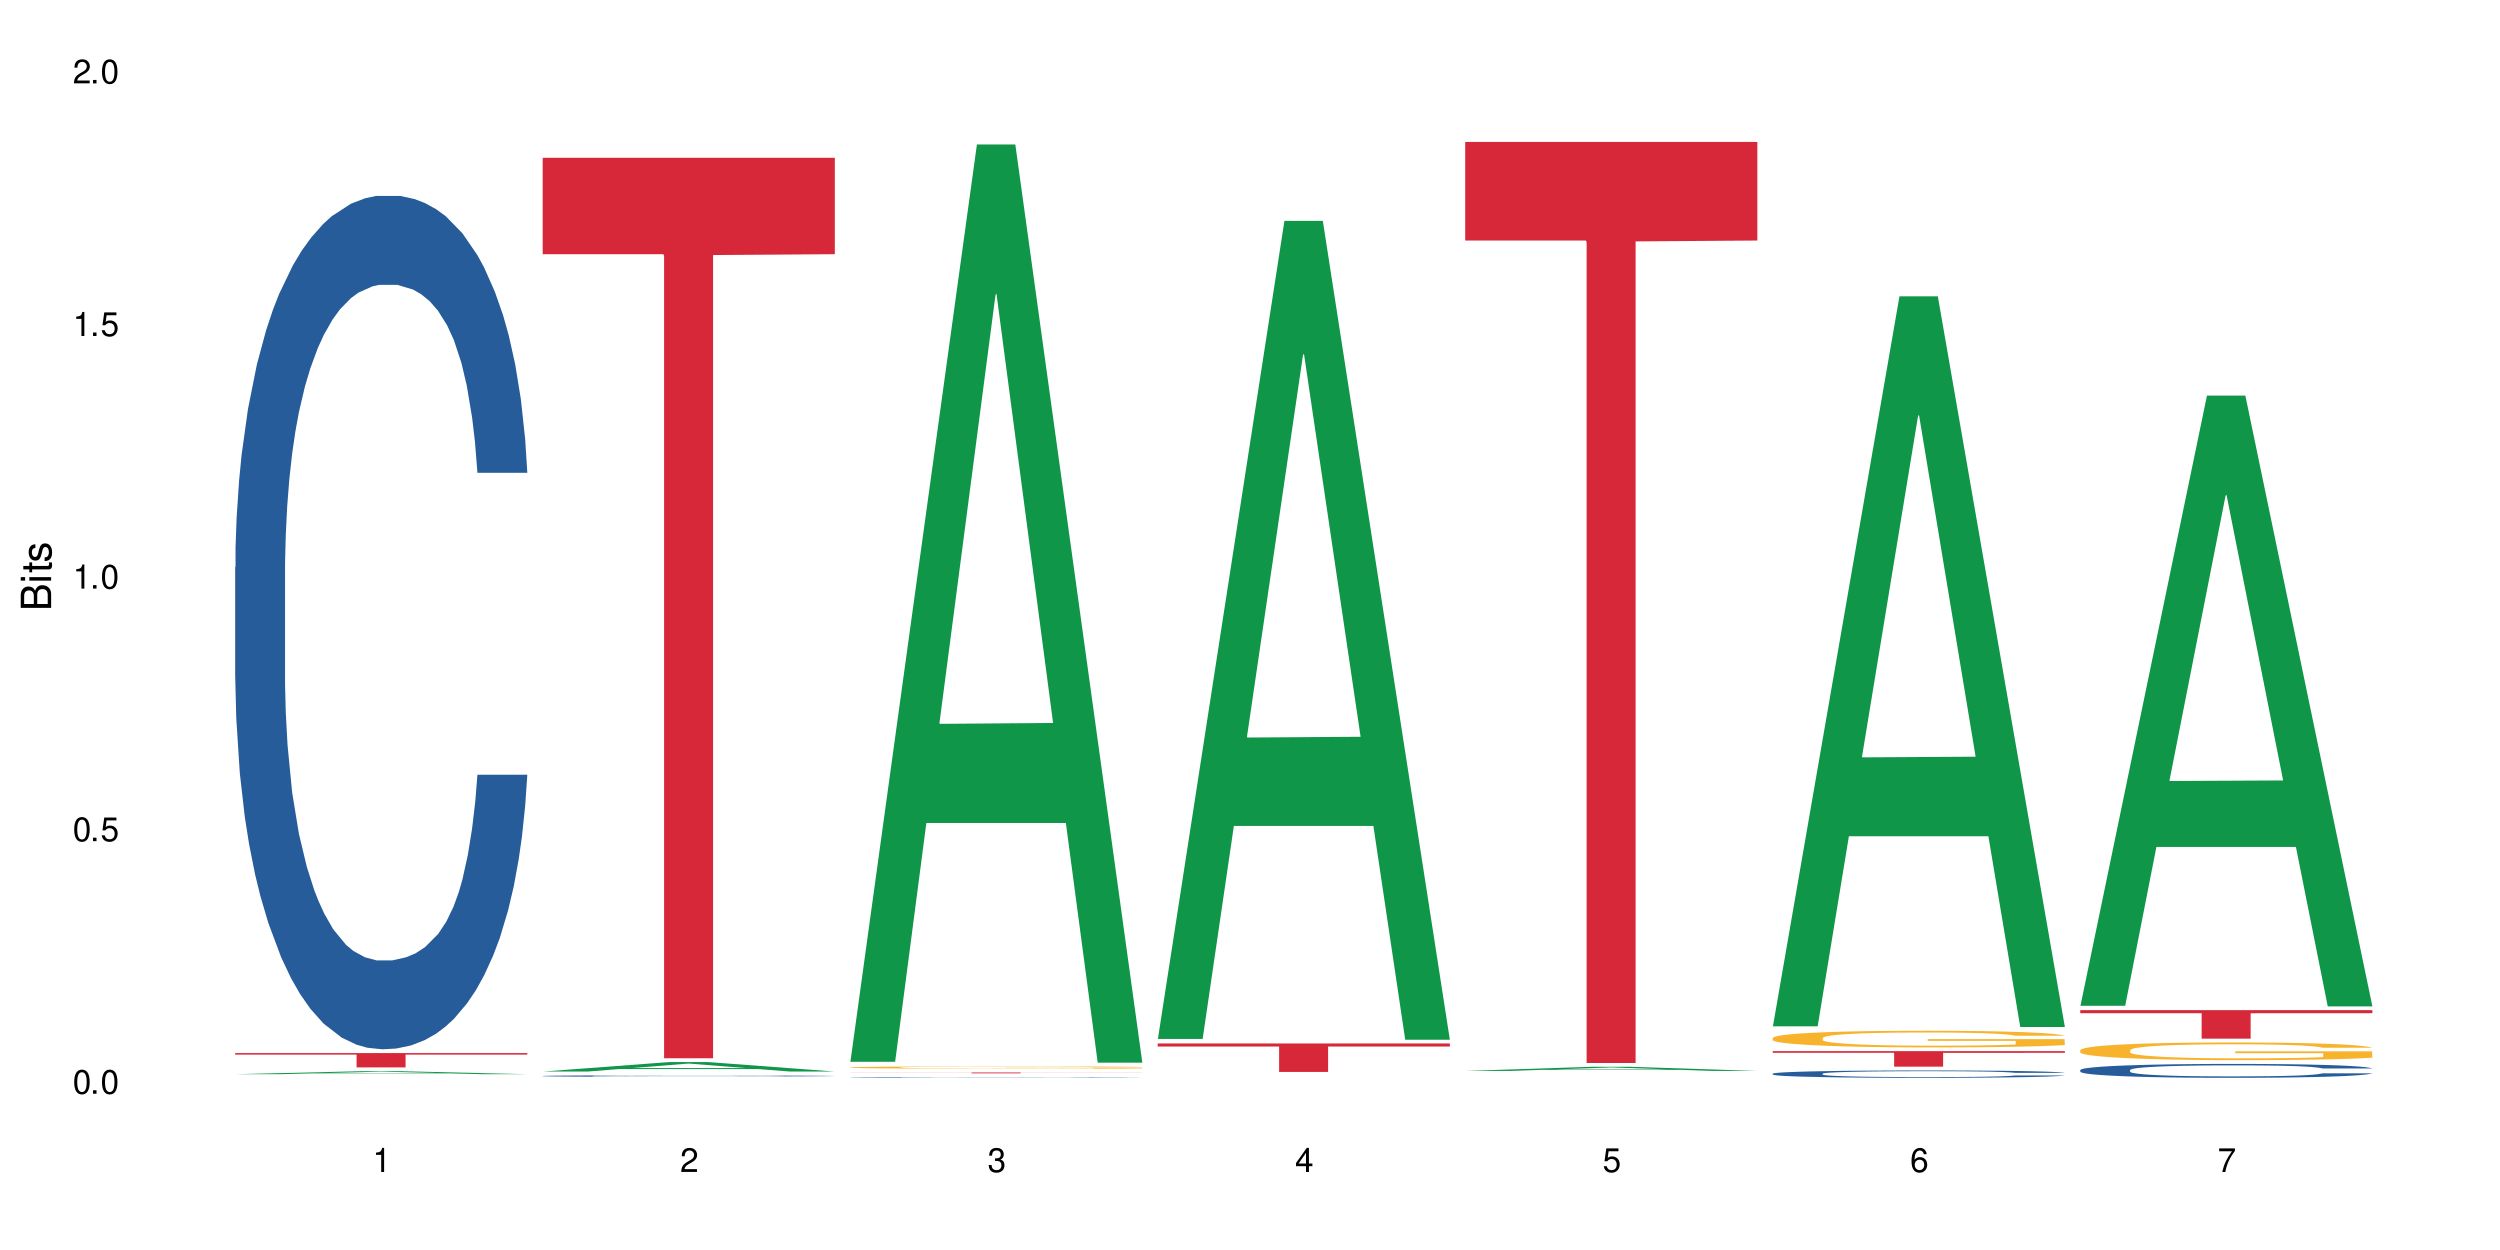
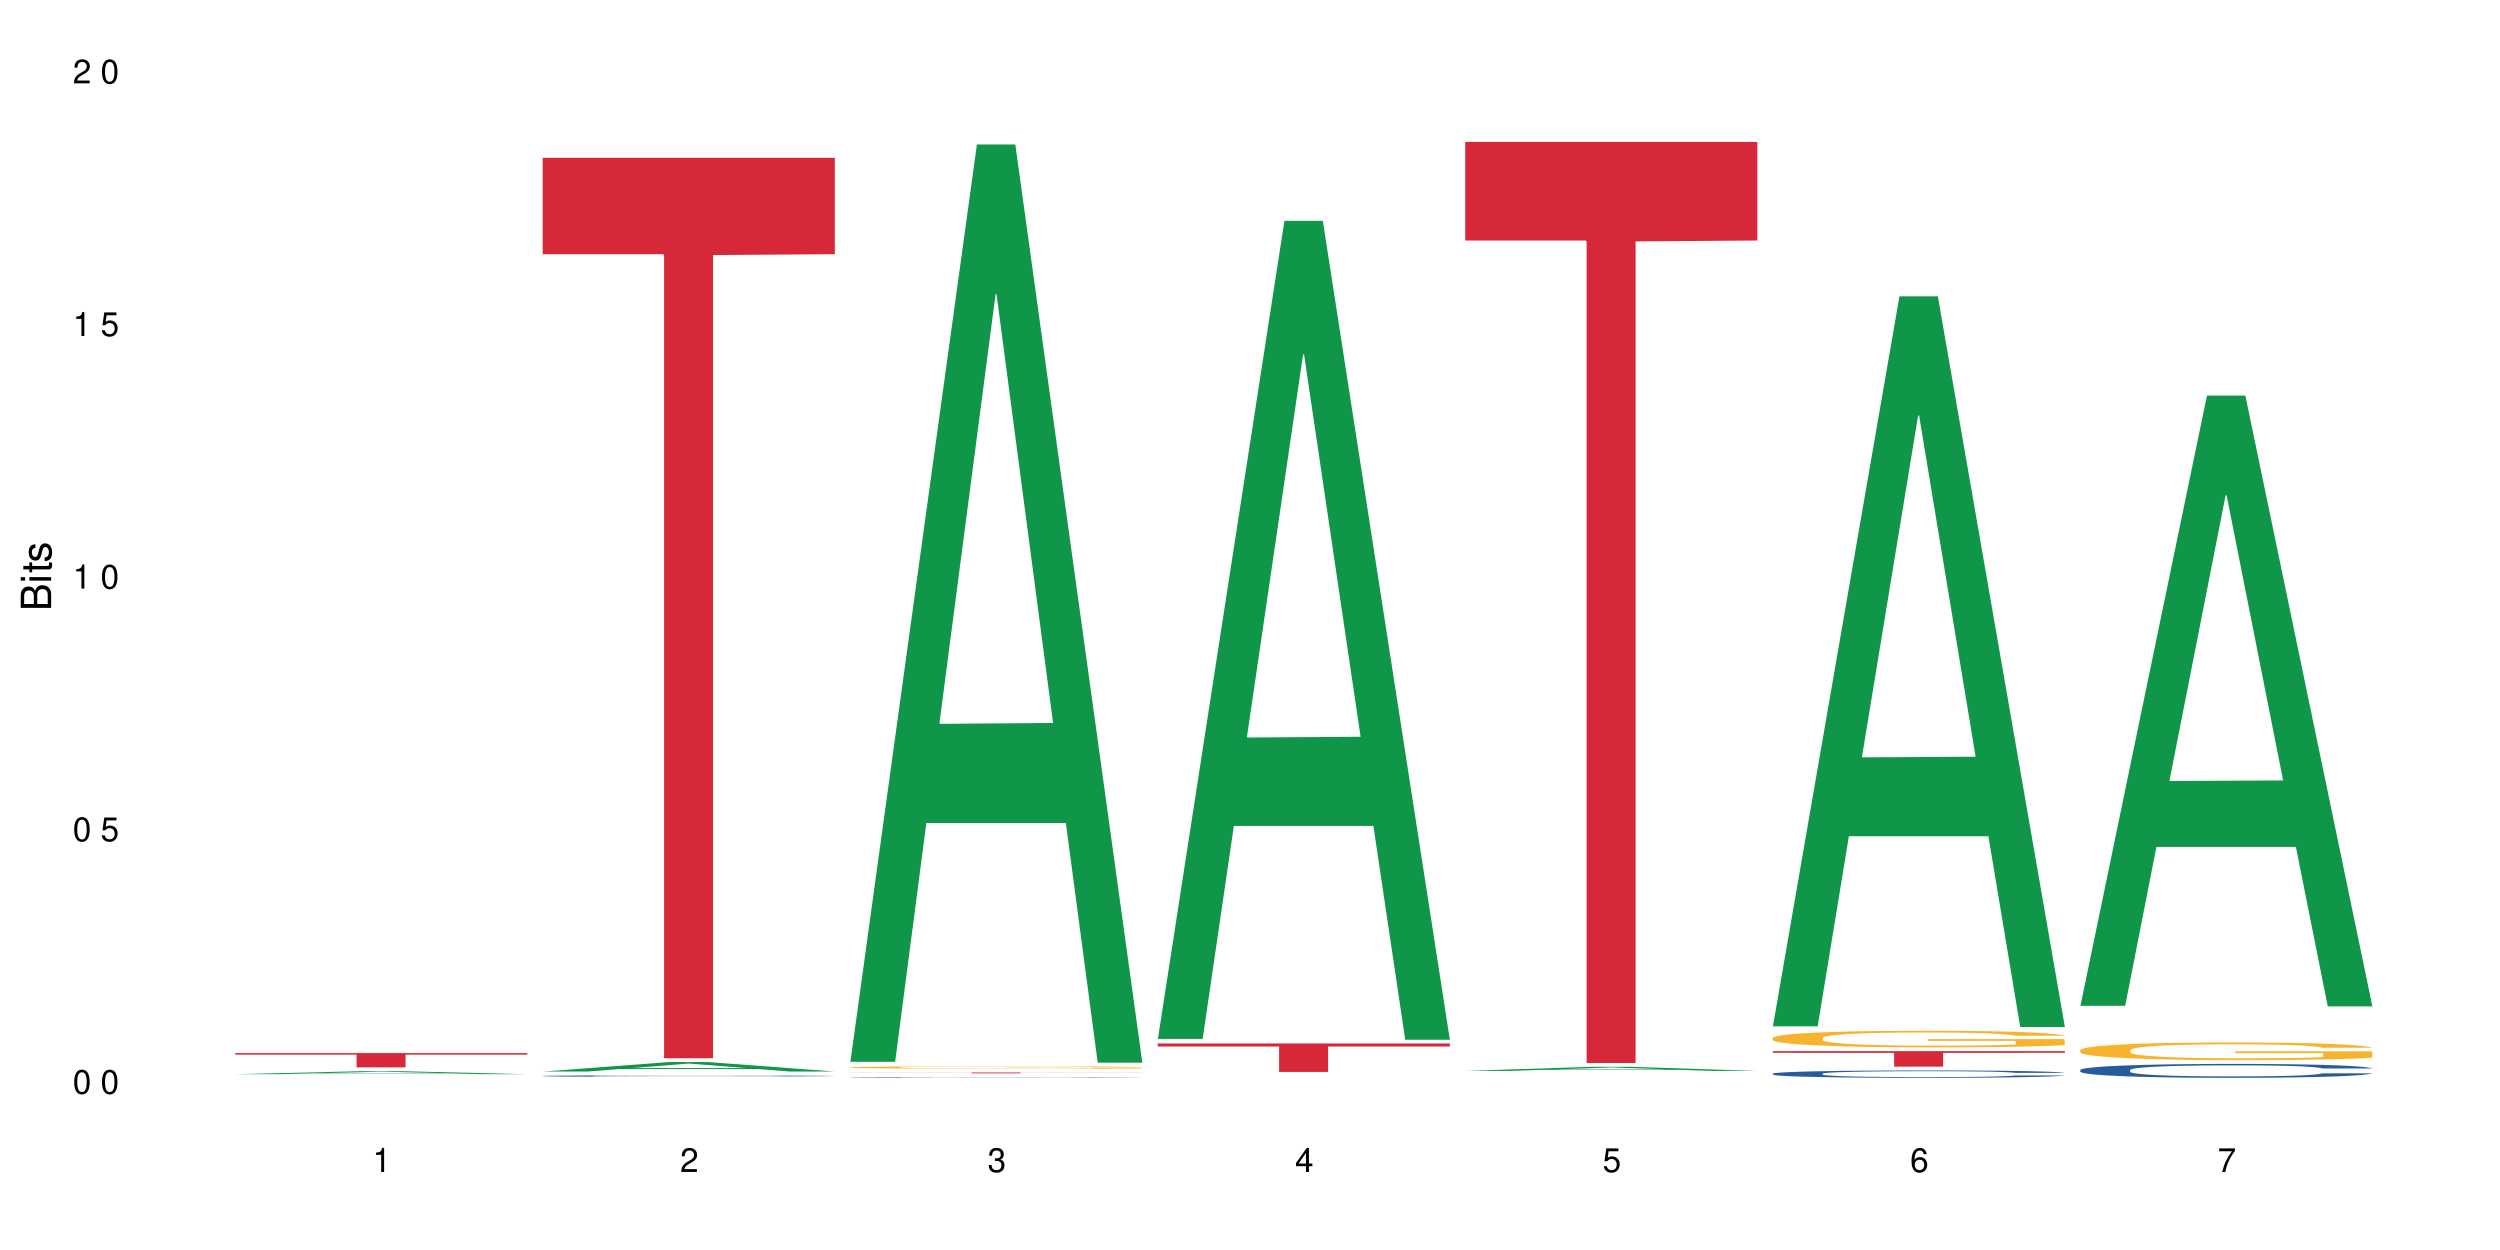
<svg xmlns="http://www.w3.org/2000/svg" xmlns:xlink="http://www.w3.org/1999/xlink" width="720" height="360" viewBox="0 0 720 360">
  <defs>
    <g>
      <g id="glyph-0-0">
</g>
      <g id="glyph-0-1">
        <path d="M 2.641 -6.938 C 2 -6.938 1.422 -6.656 1.078 -6.172 C 0.641 -5.562 0.406 -4.641 0.406 -3.359 C 0.406 -1.016 1.188 0.219 2.641 0.219 C 4.078 0.219 4.859 -1.016 4.859 -3.297 C 4.859 -4.641 4.656 -5.547 4.203 -6.172 C 3.844 -6.656 3.281 -6.938 2.641 -6.938 Z M 2.641 -6.188 C 3.547 -6.188 4 -5.25 4 -3.375 C 4 -1.406 3.562 -0.484 2.625 -0.484 C 1.734 -0.484 1.281 -1.438 1.281 -3.344 C 1.281 -5.25 1.734 -6.188 2.641 -6.188 Z M 2.641 -6.188 " />
      </g>
      <g id="glyph-0-2">
-         <path d="M 1.828 -1 L 0.828 -1 L 0.828 0 L 1.828 0 Z M 1.828 -1 " />
-       </g>
+         </g>
      <g id="glyph-0-3">
        <path d="M 4.562 -6.797 L 1.062 -6.797 L 0.547 -3.094 L 1.328 -3.094 C 1.719 -3.562 2.047 -3.734 2.578 -3.734 C 3.484 -3.734 4.062 -3.109 4.062 -2.094 C 4.062 -1.125 3.484 -0.531 2.578 -0.531 C 1.828 -0.531 1.375 -0.906 1.188 -1.672 L 0.328 -1.672 C 0.453 -1.109 0.547 -0.844 0.75 -0.594 C 1.125 -0.078 1.828 0.219 2.594 0.219 C 3.969 0.219 4.922 -0.781 4.922 -2.219 C 4.922 -3.562 4.031 -4.484 2.719 -4.484 C 2.25 -4.484 1.859 -4.359 1.469 -4.062 L 1.734 -5.969 L 4.562 -5.969 Z M 4.562 -6.797 " />
      </g>
      <g id="glyph-0-4">
        <path d="M 2.484 -4.938 L 2.484 0 L 3.328 0 L 3.328 -6.938 L 2.766 -6.938 C 2.469 -5.875 2.281 -5.734 0.984 -5.562 L 0.984 -4.938 Z M 2.484 -4.938 " />
      </g>
      <g id="glyph-0-5">
        <path d="M 4.859 -0.828 L 1.281 -0.828 C 1.359 -1.406 1.672 -1.781 2.5 -2.281 L 3.469 -2.828 C 4.406 -3.344 4.906 -4.062 4.906 -4.906 C 4.906 -5.484 4.672 -6.031 4.266 -6.406 C 3.859 -6.766 3.375 -6.938 2.719 -6.938 C 1.859 -6.938 1.219 -6.625 0.844 -6.031 C 0.609 -5.672 0.5 -5.234 0.484 -4.531 L 1.328 -4.531 C 1.359 -5.016 1.406 -5.281 1.531 -5.516 C 1.75 -5.938 2.188 -6.203 2.703 -6.203 C 3.469 -6.203 4.031 -5.641 4.031 -4.891 C 4.031 -4.344 3.719 -3.859 3.125 -3.516 L 2.234 -3 C 0.812 -2.172 0.406 -1.531 0.328 -0.016 L 4.859 -0.016 Z M 4.859 -0.828 " />
      </g>
      <g id="glyph-0-6">
        <path d="M 2.125 -3.188 L 2.578 -3.188 C 3.5 -3.188 3.984 -2.766 3.984 -1.922 C 3.984 -1.062 3.469 -0.531 2.594 -0.531 C 1.656 -0.531 1.203 -1 1.156 -2.016 L 0.312 -2.016 C 0.344 -1.453 0.438 -1.094 0.609 -0.781 C 0.953 -0.109 1.625 0.219 2.547 0.219 C 3.953 0.219 4.859 -0.625 4.859 -1.938 C 4.859 -2.828 4.516 -3.297 3.703 -3.594 C 4.344 -3.844 4.656 -4.328 4.656 -5.031 C 4.656 -6.219 3.875 -6.938 2.578 -6.938 C 1.203 -6.938 0.484 -6.172 0.453 -4.703 L 1.297 -4.703 C 1.312 -5.125 1.344 -5.359 1.453 -5.578 C 1.641 -5.969 2.062 -6.203 2.594 -6.203 C 3.344 -6.203 3.797 -5.75 3.797 -5 C 3.797 -4.516 3.609 -4.219 3.25 -4.047 C 3.016 -3.953 2.703 -3.922 2.125 -3.906 Z M 2.125 -3.188 " />
      </g>
      <g id="glyph-0-7">
        <path d="M 3.141 -1.672 L 3.141 0 L 3.984 0 L 3.984 -1.672 L 4.984 -1.672 L 4.984 -2.438 L 3.984 -2.438 L 3.984 -6.938 L 3.359 -6.938 L 0.266 -2.578 L 0.266 -1.672 Z M 3.141 -2.438 L 1 -2.438 L 3.141 -5.5 Z M 3.141 -2.438 " />
      </g>
      <g id="glyph-0-8">
        <path d="M 4.781 -5.125 C 4.609 -6.266 3.891 -6.938 2.844 -6.938 C 2.094 -6.938 1.422 -6.578 1.031 -5.953 C 0.594 -5.266 0.406 -4.422 0.406 -3.172 C 0.406 -2 0.578 -1.25 0.984 -0.641 C 1.359 -0.078 1.953 0.219 2.703 0.219 C 3.984 0.219 4.922 -0.75 4.922 -2.094 C 4.922 -3.375 4.062 -4.281 2.844 -4.281 C 2.172 -4.281 1.641 -4.031 1.281 -3.516 C 1.281 -5.234 1.828 -6.188 2.797 -6.188 C 3.391 -6.188 3.797 -5.797 3.938 -5.125 Z M 2.734 -3.531 C 3.547 -3.531 4.062 -2.953 4.062 -2.031 C 4.062 -1.156 3.484 -0.531 2.703 -0.531 C 1.922 -0.531 1.328 -1.188 1.328 -2.078 C 1.328 -2.938 1.906 -3.531 2.734 -3.531 Z M 2.734 -3.531 " />
      </g>
      <g id="glyph-0-9">
        <path d="M 4.984 -6.797 L 0.438 -6.797 L 0.438 -5.969 L 4.109 -5.969 C 2.5 -3.656 1.828 -2.234 1.328 0 L 2.219 0 C 2.594 -2.172 3.453 -4.047 4.984 -6.094 Z M 4.984 -6.797 " />
      </g>
      <g id="glyph-1-0">
</g>
      <g id="glyph-1-1">
        <path d="M 0 -0.953 L 0 -4.891 C 0 -5.719 -0.234 -6.344 -0.734 -6.797 C -1.188 -7.234 -1.812 -7.469 -2.5 -7.469 C -3.547 -7.469 -4.188 -7 -4.625 -5.875 C -4.984 -6.688 -5.625 -7.094 -6.531 -7.094 C -7.172 -7.094 -7.734 -6.859 -8.141 -6.391 C -8.562 -5.922 -8.75 -5.344 -8.75 -4.5 L -8.75 -0.953 Z M -4.984 -2.062 L -7.766 -2.062 L -7.766 -4.219 C -7.766 -4.844 -7.688 -5.203 -7.453 -5.5 C -7.219 -5.812 -6.859 -5.969 -6.375 -5.969 C -5.891 -5.969 -5.531 -5.812 -5.297 -5.5 C -5.062 -5.203 -4.984 -4.844 -4.984 -4.219 Z M -0.984 -2.062 L -4 -2.062 L -4 -4.781 C -4 -5.766 -3.438 -6.359 -2.484 -6.359 C -1.547 -6.359 -0.984 -5.766 -0.984 -4.781 Z M -0.984 -2.062 " />
      </g>
      <g id="glyph-1-2">
        <path d="M -6.281 -1.797 L -6.281 -0.797 L 0 -0.797 L 0 -1.797 Z M -8.75 -1.797 L -8.75 -0.797 L -7.484 -0.797 L -7.484 -1.797 Z M -8.75 -1.797 " />
      </g>
      <g id="glyph-1-3">
        <path d="M -6.281 -3.047 L -6.281 -2.016 L -8.016 -2.016 L -8.016 -1.016 L -6.281 -1.016 L -6.281 -0.172 L -5.469 -0.172 L -5.469 -1.016 L -0.719 -1.016 C -0.078 -1.016 0.281 -1.453 0.281 -2.234 C 0.281 -2.5 0.25 -2.719 0.188 -3.047 L -0.641 -3.047 C -0.609 -2.906 -0.594 -2.766 -0.594 -2.562 C -0.594 -2.141 -0.719 -2.016 -1.156 -2.016 L -5.469 -2.016 L -5.469 -3.047 Z M -6.281 -3.047 " />
      </g>
      <g id="glyph-1-4">
        <path d="M -4.531 -5.25 C -5.766 -5.25 -6.469 -4.422 -6.469 -2.969 C -6.469 -1.516 -5.719 -0.562 -4.547 -0.562 C -3.562 -0.562 -3.094 -1.062 -2.734 -2.562 L -2.516 -3.484 C -2.344 -4.188 -2.094 -4.469 -1.641 -4.469 C -1.047 -4.469 -0.641 -3.875 -0.641 -3 C -0.641 -2.453 -0.797 -2 -1.062 -1.75 C -1.25 -1.594 -1.422 -1.531 -1.875 -1.469 L -1.875 -0.406 C -0.422 -0.453 0.281 -1.266 0.281 -2.922 C 0.281 -4.5 -0.5 -5.516 -1.719 -5.516 C -2.656 -5.516 -3.172 -4.984 -3.469 -3.734 L -3.703 -2.766 C -3.891 -1.953 -4.156 -1.609 -4.594 -1.609 C -5.188 -1.609 -5.547 -2.125 -5.547 -2.938 C -5.547 -3.75 -5.203 -4.172 -4.531 -4.203 Z M -4.531 -5.25 " />
      </g>
    </g>
  </defs>
  <rect x="-72" y="-36" width="864" height="432" fill="rgb(100%, 100%, 100%)" fill-opacity="1" />
  <path fill-rule="nonzero" fill="rgb(6.275%, 58.824%, 28.235%)" fill-opacity="1" d="M 67.73 309.371 L 67.82 309.367 L 104.227 308.5 L 115.281 308.5 L 151.867 309.371 L 139.012 309.371 L 129.844 309.145 L 89.664 309.145 L 80.676 309.371 L 67.73 309.371 L 93.527 309.051 L 126.156 309.047 L 109.887 308.641 L 109.707 308.641 L 109.527 308.645 L 93.438 309.047 L 93.527 309.051 Z M 67.73 309.371 " />
-   <path fill-rule="nonzero" fill="rgb(14.51%, 36.078%, 60%)" fill-opacity="1" d="M 67.73 163.359 L 67.832 163.137 L 67.832 157.746 L 68.141 149.207 L 68.859 138.422 L 69.578 131.012 L 71.426 117.754 L 73.988 104.949 L 76.656 95.062 L 78.605 89.223 L 80.352 84.73 L 84.352 76.418 L 86.918 72.148 L 89.688 68.328 L 93.074 64.512 L 95.535 62.266 L 101.078 58.668 L 105.18 57.098 L 108.363 56.422 L 115.238 56.422 L 119.34 57.32 L 122.316 58.445 L 125.598 60.242 L 128.371 62.266 L 133.191 67.207 L 137.5 73.496 L 139.449 77.09 L 142.527 84.055 L 144.891 90.797 L 146.531 96.637 L 148.379 104.949 L 150.02 115.059 L 151.25 126.516 L 151.867 136.176 L 137.5 136.176 L 136.785 127.191 L 135.961 120.227 L 134.422 111.016 L 132.883 104.5 L 130.73 97.984 L 128.781 93.715 L 126.113 89.449 L 123.754 86.754 L 121.289 84.73 L 118.93 83.383 L 114.414 82.035 L 109.184 82.035 L 107.234 82.484 L 103.23 84.281 L 101.078 85.852 L 98 89 L 95.844 91.918 L 93.281 96.414 L 91.535 100.23 L 89.379 106.074 L 87.84 111.238 L 86.098 118.652 L 85.07 124.27 L 84.148 130.562 L 83.328 137.973 L 82.711 145.836 L 82.301 154.148 L 82.094 162.238 L 82.094 197.059 L 82.301 205.148 L 82.812 214.582 L 84.148 228.289 L 86.098 240.195 L 88.355 249.629 L 90.508 256.371 L 91.742 259.516 L 93.383 263.109 L 95.945 267.602 L 99.641 272.098 L 101.797 273.895 L 105.078 275.691 L 108.465 276.59 L 112.98 276.59 L 116.98 275.691 L 119.648 274.566 L 122.418 272.77 L 126.215 268.949 L 128.574 265.355 L 130.629 261.086 L 132.168 256.82 L 133.191 253.227 L 134.73 246.262 L 135.961 238.621 L 136.887 230.758 L 137.5 223.121 L 151.867 223.121 L 151.25 232.105 L 150.328 240.867 L 149.402 247.383 L 147.969 255.246 L 146.324 262.211 L 143.965 270.074 L 142.016 275.242 L 139.449 280.859 L 137.09 285.125 L 134.527 288.945 L 130.73 293.438 L 128.266 295.684 L 125.598 297.707 L 122.418 299.504 L 118.418 301.078 L 114.109 301.977 L 110.105 302.199 L 105.797 301.75 L 102.617 300.852 L 98.41 298.832 L 93.176 294.785 L 89.379 290.52 L 86.406 286.25 L 83.84 281.758 L 80.969 275.691 L 77.273 265.805 L 75.016 258.168 L 73.477 251.875 L 71.734 243.113 L 70.5 235.254 L 69.066 222.672 L 68.039 206.719 L 67.73 194.363 Z M 67.73 163.359 " />
  <path fill-rule="nonzero" fill="rgb(83.922%, 15.686%, 22.353%)" fill-opacity="1" d="M 67.73 303.281 L 151.867 303.281 L 151.867 303.727 L 116.801 303.73 L 116.801 307.418 L 102.695 307.418 L 102.695 303.734 L 102.488 303.727 L 67.73 303.727 Z M 67.73 303.281 " />
  <path fill-rule="nonzero" fill="rgb(6.275%, 58.824%, 28.235%)" fill-opacity="1" d="M 156.293 308.609 L 156.383 308.605 L 192.789 305.867 L 203.844 305.867 L 240.43 308.609 L 227.574 308.609 L 218.406 307.895 L 178.227 307.895 L 169.238 308.609 L 156.293 308.609 L 182.094 307.598 L 214.723 307.598 L 198.453 306.316 L 198.273 306.312 L 198.094 306.32 L 182.004 307.598 L 182.094 307.598 Z M 156.293 308.609 " />
  <path fill-rule="nonzero" fill="rgb(14.51%, 36.078%, 60%)" fill-opacity="1" d="M 156.293 309.883 L 156.398 309.883 L 156.398 309.871 L 156.703 309.855 L 157.422 309.836 L 158.141 309.824 L 159.988 309.801 L 162.555 309.777 L 165.223 309.762 L 167.172 309.75 L 168.914 309.742 L 172.918 309.727 L 175.48 309.719 L 178.25 309.715 L 181.637 309.707 L 184.102 309.703 L 189.641 309.695 L 193.746 309.695 L 196.926 309.691 L 203.801 309.691 L 207.902 309.695 L 210.879 309.695 L 214.164 309.699 L 216.934 309.703 L 221.754 309.711 L 226.066 309.723 L 228.016 309.73 L 231.094 309.742 L 233.453 309.754 L 235.094 309.766 L 236.941 309.777 L 238.582 309.797 L 239.812 309.816 L 240.43 309.832 L 226.066 309.832 L 225.348 309.816 L 224.527 309.805 L 222.988 309.789 L 221.449 309.777 L 219.293 309.766 L 217.344 309.758 L 214.676 309.75 L 212.316 309.746 L 209.855 309.742 L 207.492 309.742 L 202.98 309.738 L 195.797 309.738 L 191.797 309.742 L 189.641 309.746 L 186.562 309.75 L 184.406 309.754 L 181.844 309.762 L 180.098 309.77 L 177.945 309.781 L 176.406 309.789 L 174.66 309.801 L 173.633 309.812 L 172.711 309.824 L 171.891 309.836 L 171.273 309.852 L 170.863 309.863 L 170.66 309.879 L 170.66 309.941 L 170.863 309.953 L 171.379 309.973 L 172.711 309.996 L 174.66 310.016 L 176.918 310.035 L 179.074 310.047 L 180.305 310.051 L 181.945 310.059 L 184.512 310.066 L 188.203 310.074 L 190.359 310.078 L 193.641 310.078 L 197.027 310.082 L 201.543 310.082 L 205.543 310.078 L 208.211 310.078 L 210.98 310.074 L 214.777 310.066 L 217.137 310.062 L 219.191 310.055 L 220.73 310.047 L 221.754 310.039 L 223.293 310.027 L 224.527 310.016 L 225.449 310 L 226.066 309.988 L 240.43 309.988 L 239.812 310.004 L 238.891 310.02 L 237.969 310.031 L 236.531 310.043 L 234.891 310.055 L 232.527 310.07 L 230.578 310.078 L 228.016 310.09 L 225.656 310.098 L 223.09 310.102 L 219.293 310.109 L 216.832 310.113 L 214.164 310.117 L 210.98 310.121 L 206.98 310.125 L 191.18 310.125 L 186.973 310.121 L 181.738 310.113 L 177.945 310.105 L 174.969 310.098 L 172.402 310.09 L 169.531 310.078 L 165.836 310.062 L 163.578 310.047 L 162.039 310.039 L 160.297 310.023 L 159.066 310.008 L 157.629 309.984 L 156.602 309.957 L 156.293 309.938 Z M 156.293 309.883 " />
  <path fill-rule="nonzero" fill="rgb(83.922%, 15.686%, 22.353%)" fill-opacity="1" d="M 156.293 45.449 L 240.43 45.449 L 240.43 73.211 L 205.363 73.453 L 205.363 304.785 L 191.258 304.785 L 191.258 73.695 L 191.051 73.211 L 156.293 73.211 Z M 156.293 45.449 " />
  <path fill-rule="nonzero" fill="rgb(6.275%, 58.824%, 28.235%)" fill-opacity="1" d="M 244.859 305.797 L 244.949 305.547 L 281.352 41.605 L 292.41 41.605 L 328.992 306.047 L 316.141 306.047 L 306.969 237.02 L 266.789 237.02 L 257.801 305.797 L 244.859 305.797 L 270.656 208.465 L 303.285 208.215 L 287.016 84.812 L 286.836 84.562 L 286.656 85.309 L 270.566 208.215 L 270.656 208.465 Z M 244.859 305.797 " />
  <path fill-rule="nonzero" fill="rgb(14.51%, 36.078%, 60%)" fill-opacity="1" d="M 244.859 310.293 L 244.961 310.293 L 244.961 310.289 L 245.27 310.281 L 245.988 310.273 L 246.703 310.266 L 248.551 310.254 L 251.117 310.246 L 253.785 310.234 L 255.734 310.23 L 257.477 310.227 L 261.48 310.219 L 264.043 310.215 L 266.816 310.215 L 270.199 310.211 L 272.664 310.207 L 278.203 310.203 L 299.441 310.203 L 302.727 310.207 L 305.496 310.207 L 310.32 310.211 L 314.629 310.219 L 316.578 310.223 L 319.656 310.227 L 322.016 310.234 L 323.656 310.238 L 325.504 310.246 L 327.145 310.254 L 328.379 310.262 L 328.992 310.27 L 314.629 310.27 L 313.91 310.266 L 313.09 310.258 L 311.551 310.25 L 310.012 310.246 L 307.855 310.238 L 305.906 310.234 L 303.238 310.23 L 300.879 310.23 L 298.418 310.227 L 278.203 310.227 L 275.125 310.23 L 272.973 310.234 L 270.406 310.238 L 268.66 310.242 L 266.508 310.246 L 264.969 310.25 L 263.223 310.258 L 262.199 310.262 L 261.273 310.266 L 260.453 310.273 L 259.84 310.281 L 259.426 310.285 L 259.223 310.293 L 259.223 310.324 L 259.426 310.332 L 259.941 310.34 L 261.273 310.352 L 263.223 310.359 L 265.48 310.367 L 267.637 310.375 L 268.867 310.379 L 270.508 310.379 L 273.074 310.383 L 276.77 310.387 L 278.922 310.391 L 296.773 310.391 L 299.547 310.387 L 303.344 310.387 L 305.703 310.383 L 307.754 310.379 L 309.293 310.375 L 310.32 310.371 L 311.859 310.367 L 313.09 310.359 L 314.012 310.352 L 314.629 310.348 L 328.992 310.348 L 328.379 310.355 L 327.453 310.359 L 326.531 310.367 L 325.094 310.375 L 323.453 310.379 L 321.094 310.387 L 319.145 310.391 L 316.578 310.395 L 314.219 310.398 L 311.652 310.402 L 307.855 310.406 L 305.395 310.41 L 299.547 310.41 L 295.543 310.414 L 279.742 310.414 L 275.535 310.41 L 270.305 310.406 L 266.508 310.402 L 263.531 310.398 L 260.965 310.395 L 258.094 310.391 L 254.398 310.383 L 252.145 310.375 L 250.605 310.371 L 248.859 310.363 L 247.629 310.355 L 246.191 310.344 L 245.164 310.332 L 244.859 310.32 Z M 244.859 310.293 " />
  <path fill-rule="nonzero" fill="rgb(96.863%, 70.196%, 16.863%)" fill-opacity="1" d="M 244.859 307.41 L 244.961 307.41 L 244.961 307.398 L 245.371 307.371 L 246.398 307.332 L 247.73 307.301 L 249.168 307.277 L 250.09 307.266 L 251.629 307.246 L 252.965 307.234 L 256.348 307.207 L 260.66 307.184 L 263.02 307.172 L 265.688 307.16 L 269.484 307.148 L 271.227 307.145 L 276.562 307.137 L 282.617 307.129 L 296.57 307.129 L 302.316 307.137 L 305.598 307.145 L 308.164 307.148 L 310.832 307.156 L 314.117 307.168 L 317.195 307.184 L 322.117 307.215 L 324.172 307.234 L 325.914 307.258 L 327.453 307.281 L 328.379 307.305 L 328.992 307.324 L 314.73 307.324 L 313.91 307.305 L 312.988 307.285 L 311.449 307.266 L 308.371 307.242 L 305.496 307.227 L 303.035 307.215 L 299.957 307.207 L 296.98 307.203 L 293.594 307.199 L 291.543 307.195 L 286.105 307.195 L 281.18 307.199 L 278.309 307.207 L 276.254 307.211 L 273.383 307.219 L 271.637 307.227 L 270.613 307.23 L 267.535 307.25 L 265.48 307.266 L 264.352 307.277 L 262.918 307.297 L 261.891 307.312 L 260.762 307.336 L 260.145 307.355 L 259.324 307.395 L 259.223 307.504 L 259.531 307.527 L 260.145 307.551 L 260.965 307.574 L 262.199 307.598 L 263.43 307.613 L 265.582 307.637 L 267.43 307.652 L 268.867 307.664 L 271.637 307.68 L 272.766 307.688 L 275.434 307.695 L 278.203 307.707 L 281.59 307.711 L 284.156 307.715 L 288.258 307.719 L 293.492 307.719 L 299.648 307.715 L 303.547 307.711 L 306.215 307.707 L 307.961 307.703 L 310.113 307.695 L 311.652 307.688 L 313.09 307.684 L 314.832 307.672 L 314.832 307.527 L 289.492 307.527 L 289.492 307.461 L 328.891 307.461 L 328.992 307.695 L 326.84 307.711 L 324.172 307.727 L 321.605 307.738 L 318.938 307.75 L 315.141 307.762 L 312.062 307.77 L 307.344 307.777 L 303.035 307.781 L 298.52 307.785 L 294.52 307.789 L 289.797 307.789 L 285.59 307.785 L 281.078 307.781 L 277.484 307.777 L 274.203 307.773 L 270.918 307.766 L 266.816 307.75 L 264.148 307.742 L 261.379 307.73 L 258.605 307.715 L 256.145 307.699 L 254.504 307.684 L 252.859 307.672 L 251.117 307.652 L 249.477 307.633 L 248.242 307.613 L 247.113 307.594 L 246.293 307.57 L 245.473 307.543 L 245.062 307.523 L 244.859 307.504 Z M 244.859 307.41 " />
  <path fill-rule="nonzero" fill="rgb(83.922%, 15.686%, 22.353%)" fill-opacity="1" d="M 244.859 308.871 L 328.992 308.871 L 328.992 308.898 L 293.93 308.898 L 293.93 309.121 L 279.82 309.121 L 279.82 308.898 L 244.859 308.898 Z M 244.859 308.871 " />
  <path fill-rule="nonzero" fill="rgb(6.275%, 58.824%, 28.235%)" fill-opacity="1" d="M 333.422 299.211 L 333.512 298.988 L 369.914 63.602 L 380.973 63.602 L 417.555 299.434 L 404.703 299.434 L 395.535 237.875 L 355.355 237.875 L 346.363 299.211 L 333.422 299.211 L 359.219 212.406 L 391.848 212.188 L 375.578 102.133 L 375.398 101.91 L 375.219 102.574 L 359.129 212.188 L 359.219 212.406 Z M 333.422 299.211 " />
  <path fill-rule="nonzero" fill="rgb(83.922%, 15.686%, 22.353%)" fill-opacity="1" d="M 333.422 300.516 L 417.555 300.516 L 417.555 301.395 L 382.492 301.402 L 382.492 308.711 L 368.383 308.711 L 368.383 301.41 L 368.18 301.395 L 333.422 301.395 Z M 333.422 300.516 " />
  <path fill-rule="nonzero" fill="rgb(6.275%, 58.824%, 28.235%)" fill-opacity="1" d="M 421.984 308.43 L 422.074 308.426 L 458.48 307.234 L 469.535 307.234 L 506.121 308.43 L 493.266 308.43 L 484.098 308.117 L 443.918 308.117 L 434.93 308.43 L 421.984 308.43 L 447.781 307.988 L 480.41 307.988 L 464.141 307.43 L 463.961 307.43 L 463.781 307.434 L 447.691 307.988 L 447.781 307.988 Z M 421.984 308.43 " />
  <path fill-rule="nonzero" fill="rgb(83.922%, 15.686%, 22.353%)" fill-opacity="1" d="M 421.984 40.879 L 506.121 40.879 L 506.121 69.273 L 471.055 69.523 L 471.055 306.152 L 456.945 306.152 L 456.945 69.77 L 456.742 69.273 L 421.984 69.273 Z M 421.984 40.879 " />
  <path fill-rule="nonzero" fill="rgb(6.275%, 58.824%, 28.235%)" fill-opacity="1" d="M 510.547 295.578 L 510.637 295.383 L 547.043 85.34 L 558.098 85.34 L 594.684 295.777 L 581.828 295.777 L 572.66 240.848 L 532.48 240.848 L 523.492 295.578 L 510.547 295.578 L 536.348 218.121 L 568.977 217.926 L 552.707 119.723 L 552.527 119.523 L 552.348 120.117 L 536.258 217.926 L 536.348 218.121 Z M 510.547 295.578 " />
  <path fill-rule="nonzero" fill="rgb(14.51%, 36.078%, 60%)" fill-opacity="1" d="M 510.547 309.215 L 510.652 309.215 L 510.652 309.168 L 510.957 309.094 L 511.676 309 L 512.395 308.934 L 514.242 308.82 L 516.809 308.711 L 519.473 308.625 L 521.426 308.574 L 523.168 308.535 L 527.168 308.465 L 529.734 308.426 L 532.504 308.395 L 535.891 308.359 L 538.355 308.344 L 543.895 308.312 L 548 308.297 L 551.18 308.293 L 558.055 308.293 L 562.156 308.301 L 565.133 308.309 L 568.418 308.324 L 571.188 308.344 L 576.008 308.383 L 580.32 308.438 L 582.27 308.469 L 585.348 308.531 L 587.707 308.59 L 589.348 308.637 L 591.195 308.711 L 592.836 308.797 L 594.066 308.898 L 594.684 308.98 L 580.32 308.98 L 579.602 308.902 L 578.781 308.844 L 577.242 308.762 L 575.703 308.707 L 573.547 308.648 L 571.598 308.613 L 568.93 308.578 L 566.57 308.555 L 564.105 308.535 L 561.746 308.523 L 557.234 308.512 L 552 308.512 L 550.051 308.516 L 546.051 308.531 L 543.895 308.547 L 540.816 308.574 L 538.66 308.598 L 536.098 308.637 L 534.352 308.668 L 532.199 308.719 L 530.66 308.766 L 528.914 308.828 L 527.887 308.879 L 526.965 308.93 L 526.145 308.996 L 525.527 309.062 L 525.117 309.137 L 524.914 309.207 L 524.914 309.508 L 525.117 309.574 L 525.629 309.656 L 526.965 309.777 L 528.914 309.879 L 531.172 309.961 L 533.324 310.02 L 534.559 310.047 L 536.199 310.078 L 538.766 310.113 L 542.457 310.152 L 544.613 310.168 L 547.895 310.184 L 551.281 310.191 L 555.797 310.191 L 559.797 310.184 L 562.465 310.176 L 565.234 310.16 L 569.031 310.125 L 571.391 310.094 L 573.445 310.059 L 574.984 310.023 L 576.008 309.992 L 577.547 309.93 L 578.781 309.863 L 579.703 309.797 L 580.32 309.73 L 594.684 309.73 L 594.066 309.809 L 593.145 309.883 L 592.223 309.941 L 590.785 310.008 L 589.145 310.07 L 586.781 310.137 L 584.832 310.18 L 582.27 310.23 L 579.91 310.266 L 577.344 310.301 L 573.547 310.34 L 571.086 310.359 L 568.418 310.375 L 565.234 310.391 L 561.234 310.402 L 556.926 310.41 L 552.922 310.414 L 548.613 310.41 L 545.434 310.402 L 541.227 310.383 L 535.992 310.352 L 532.199 310.312 L 529.223 310.277 L 526.656 310.238 L 523.785 310.184 L 520.09 310.098 L 517.832 310.035 L 516.293 309.98 L 514.551 309.902 L 513.316 309.836 L 511.883 309.727 L 510.855 309.59 L 510.547 309.484 Z M 510.547 309.215 " />
  <path fill-rule="nonzero" fill="rgb(96.863%, 70.196%, 16.863%)" fill-opacity="1" d="M 510.547 298.91 L 510.652 298.906 L 510.652 298.82 L 511.062 298.621 L 512.086 298.352 L 513.422 298.129 L 514.855 297.953 L 515.781 297.863 L 517.32 297.73 L 518.652 297.633 L 522.039 297.438 L 526.348 297.254 L 528.707 297.176 L 531.375 297.102 L 535.172 297.016 L 536.918 296.984 L 542.254 296.918 L 548.305 296.871 L 554.977 296.859 L 558.055 296.863 L 562.262 296.883 L 568.008 296.93 L 571.289 296.973 L 573.855 297.016 L 576.523 297.074 L 579.805 297.16 L 582.883 297.266 L 585.348 297.371 L 587.809 297.504 L 589.859 297.645 L 591.605 297.797 L 593.145 297.98 L 594.066 298.133 L 594.684 298.285 L 580.422 298.285 L 579.602 298.133 L 578.676 298.016 L 577.137 297.871 L 575.598 297.766 L 574.059 297.684 L 571.188 297.566 L 568.723 297.5 L 565.645 297.438 L 562.672 297.398 L 559.285 297.371 L 557.234 297.363 L 551.793 297.363 L 546.871 297.395 L 543.996 297.43 L 541.945 297.465 L 539.07 297.527 L 537.328 297.582 L 536.301 297.617 L 533.223 297.754 L 531.172 297.875 L 530.043 297.957 L 528.605 298.09 L 527.582 298.207 L 526.453 298.383 L 525.836 298.512 L 525.016 298.812 L 524.914 299.598 L 525.219 299.766 L 525.836 299.945 L 526.656 300.102 L 527.887 300.27 L 529.121 300.395 L 531.273 300.566 L 533.121 300.68 L 534.559 300.754 L 537.328 300.871 L 538.457 300.91 L 541.125 300.992 L 543.895 301.051 L 547.281 301.105 L 549.844 301.129 L 553.949 301.152 L 559.184 301.152 L 565.34 301.125 L 569.238 301.09 L 571.906 301.055 L 573.648 301.027 L 575.805 300.977 L 577.344 300.934 L 578.781 300.887 L 580.523 300.812 L 580.523 299.766 L 555.18 299.762 L 555.18 299.27 L 594.582 299.266 L 594.684 300.977 L 592.527 301.094 L 589.859 301.211 L 587.297 301.297 L 584.629 301.371 L 580.832 301.453 L 577.754 301.508 L 573.035 301.566 L 568.723 301.609 L 564.211 301.633 L 560.207 301.648 L 555.488 301.652 L 551.281 301.645 L 546.766 301.617 L 543.176 301.582 L 539.895 301.539 L 536.609 301.48 L 532.504 301.391 L 529.836 301.316 L 527.066 301.223 L 524.297 301.113 L 521.836 300.996 L 520.191 300.902 L 518.551 300.797 L 516.809 300.668 L 515.164 300.52 L 513.934 300.383 L 512.805 300.23 L 511.984 300.086 L 511.164 299.887 L 510.754 299.73 L 510.547 299.594 Z M 510.547 298.91 " />
-   <path fill-rule="nonzero" fill="rgb(83.922%, 15.686%, 22.353%)" fill-opacity="1" d="M 510.547 302.734 L 594.684 302.734 L 594.684 303.215 L 559.617 303.219 L 559.617 307.207 L 545.512 307.207 L 545.512 303.223 L 545.305 303.215 L 510.547 303.215 Z M 510.547 302.734 " />
+   <path fill-rule="nonzero" fill="rgb(83.922%, 15.686%, 22.353%)" fill-opacity="1" d="M 510.547 302.734 L 594.684 302.734 L 594.684 303.215 L 559.617 303.219 L 559.617 307.207 L 545.512 307.207 L 545.512 303.223 L 510.547 303.215 Z M 510.547 302.734 " />
  <path fill-rule="nonzero" fill="rgb(6.275%, 58.824%, 28.235%)" fill-opacity="1" d="M 599.113 289.676 L 599.203 289.512 L 635.605 113.938 L 646.664 113.938 L 683.246 289.84 L 670.395 289.84 L 661.223 243.926 L 621.043 243.926 L 612.055 289.676 L 599.113 289.676 L 624.91 224.93 L 657.539 224.766 L 641.27 142.676 L 641.09 142.512 L 640.91 143.008 L 624.82 224.766 L 624.91 224.93 Z M 599.113 289.676 " />
  <path fill-rule="nonzero" fill="rgb(14.51%, 36.078%, 60%)" fill-opacity="1" d="M 599.113 308.152 L 599.215 308.148 L 599.215 308.062 L 599.523 307.922 L 600.238 307.746 L 600.957 307.625 L 602.805 307.41 L 605.371 307.199 L 608.039 307.039 L 609.988 306.945 L 611.73 306.871 L 615.734 306.738 L 618.297 306.668 L 621.07 306.605 L 624.453 306.543 L 626.918 306.508 L 632.457 306.449 L 636.562 306.422 L 639.742 306.41 L 646.617 306.41 L 650.723 306.426 L 653.695 306.445 L 656.98 306.473 L 659.75 306.508 L 664.574 306.586 L 668.883 306.688 L 670.832 306.746 L 673.91 306.859 L 676.27 306.969 L 677.91 307.066 L 679.758 307.199 L 681.398 307.367 L 682.633 307.551 L 683.246 307.711 L 668.883 307.711 L 668.164 307.562 L 667.344 307.449 L 665.805 307.301 L 664.266 307.195 L 662.109 307.086 L 660.16 307.02 L 657.492 306.949 L 655.133 306.906 L 652.672 306.871 L 650.312 306.852 L 645.797 306.828 L 640.562 306.828 L 638.613 306.836 L 634.613 306.863 L 632.457 306.891 L 629.379 306.941 L 627.227 306.988 L 624.66 307.062 L 622.914 307.125 L 620.762 307.219 L 619.223 307.305 L 617.477 307.426 L 616.453 307.516 L 615.527 307.617 L 614.707 307.738 L 614.09 307.867 L 613.68 308.004 L 613.477 308.133 L 613.477 308.703 L 613.68 308.832 L 614.195 308.988 L 615.527 309.211 L 617.477 309.402 L 619.734 309.559 L 621.891 309.668 L 623.121 309.719 L 624.762 309.777 L 627.328 309.852 L 631.02 309.922 L 633.176 309.953 L 636.461 309.98 L 639.844 309.996 L 644.359 309.996 L 648.359 309.98 L 651.027 309.965 L 653.801 309.934 L 657.594 309.871 L 659.957 309.812 L 662.008 309.746 L 663.547 309.676 L 664.574 309.617 L 666.113 309.504 L 667.344 309.379 L 668.266 309.25 L 668.883 309.125 L 683.246 309.125 L 682.633 309.273 L 681.707 309.414 L 680.785 309.52 L 679.348 309.648 L 677.707 309.762 L 675.348 309.891 L 673.398 309.977 L 670.832 310.066 L 668.473 310.137 L 665.906 310.199 L 662.109 310.27 L 659.648 310.309 L 656.98 310.34 L 653.801 310.371 L 649.797 310.395 L 645.488 310.41 L 641.488 310.414 L 637.176 310.406 L 633.996 310.391 L 629.789 310.359 L 624.559 310.293 L 620.762 310.223 L 617.785 310.152 L 615.219 310.082 L 612.348 309.98 L 608.652 309.82 L 606.395 309.695 L 604.855 309.594 L 603.113 309.453 L 601.883 309.324 L 600.445 309.117 L 599.418 308.859 L 599.113 308.656 Z M 599.113 308.152 " />
  <path fill-rule="nonzero" fill="rgb(96.863%, 70.196%, 16.863%)" fill-opacity="1" d="M 599.113 302.414 L 599.215 302.406 L 599.215 302.316 L 599.625 302.105 L 600.652 301.816 L 601.984 301.578 L 603.422 301.395 L 604.344 301.297 L 605.883 301.156 L 607.219 301.055 L 610.602 300.844 L 614.914 300.648 L 617.273 300.562 L 619.941 300.484 L 623.738 300.395 L 625.48 300.363 L 630.816 300.289 L 636.871 300.242 L 643.539 300.227 L 646.617 300.234 L 650.824 300.25 L 656.57 300.305 L 659.852 300.348 L 662.418 300.395 L 665.086 300.457 L 668.367 300.551 L 671.445 300.66 L 673.91 300.773 L 676.371 300.914 L 678.426 301.062 L 680.168 301.227 L 681.707 301.422 L 682.633 301.582 L 683.246 301.746 L 668.984 301.746 L 668.164 301.582 L 667.242 301.457 L 665.703 301.305 L 664.164 301.191 L 662.625 301.105 L 659.75 300.984 L 657.289 300.91 L 654.211 300.844 L 651.234 300.801 L 647.848 300.773 L 645.797 300.766 L 640.359 300.766 L 635.434 300.797 L 632.559 300.832 L 630.508 300.871 L 627.637 300.941 L 625.891 300.996 L 624.863 301.035 L 621.785 301.18 L 619.734 301.309 L 618.605 301.398 L 617.168 301.539 L 616.145 301.664 L 615.016 301.848 L 614.398 301.988 L 613.578 302.305 L 613.477 303.145 L 613.785 303.32 L 614.398 303.512 L 615.219 303.68 L 616.453 303.855 L 617.684 303.992 L 619.836 304.172 L 621.684 304.293 L 623.121 304.375 L 625.891 304.5 L 627.02 304.543 L 629.688 304.625 L 632.457 304.691 L 635.844 304.746 L 638.41 304.773 L 642.512 304.797 L 647.746 304.797 L 653.902 304.77 L 657.801 304.73 L 660.469 304.695 L 662.211 304.664 L 664.367 304.609 L 665.906 304.566 L 667.344 304.512 L 669.086 304.434 L 669.086 303.32 L 643.742 303.316 L 643.742 302.793 L 683.145 302.789 L 683.246 304.609 L 681.094 304.738 L 678.426 304.859 L 675.859 304.949 L 673.191 305.031 L 669.395 305.117 L 666.316 305.176 L 661.598 305.238 L 657.289 305.281 L 652.773 305.309 L 648.773 305.324 L 644.051 305.328 L 639.844 305.32 L 635.332 305.289 L 631.738 305.254 L 628.457 305.207 L 625.172 305.148 L 621.07 305.047 L 618.402 304.969 L 615.629 304.871 L 612.859 304.754 L 610.398 304.629 L 608.758 304.531 L 607.113 304.422 L 605.371 304.281 L 603.73 304.121 L 602.496 303.977 L 601.367 303.816 L 600.547 303.66 L 599.727 303.453 L 599.316 303.285 L 599.113 303.141 Z M 599.113 302.414 " />
-   <path fill-rule="nonzero" fill="rgb(83.922%, 15.686%, 22.353%)" fill-opacity="1" d="M 599.113 290.922 L 683.246 290.922 L 683.246 291.805 L 648.184 291.812 L 648.184 299.145 L 634.074 299.145 L 634.074 291.82 L 633.871 291.805 L 599.113 291.805 Z M 599.113 290.922 " />
  <g fill="rgb(0%, 0%, 0%)" fill-opacity="1">
    <use xlink:href="#glyph-0-1" x="20.965" y="314.993" />
    <use xlink:href="#glyph-0-2" x="25.965" y="314.993" />
    <use xlink:href="#glyph-0-1" x="28.965" y="314.993" />
  </g>
  <g fill="rgb(0%, 0%, 0%)" fill-opacity="1">
    <use xlink:href="#glyph-0-1" x="20.965" y="242.251" />
    <use xlink:href="#glyph-0-2" x="25.965" y="242.251" />
    <use xlink:href="#glyph-0-3" x="28.965" y="242.251" />
  </g>
  <g fill="rgb(0%, 0%, 0%)" fill-opacity="1">
    <use xlink:href="#glyph-0-4" x="20.965" y="169.509" />
    <use xlink:href="#glyph-0-2" x="25.965" y="169.509" />
    <use xlink:href="#glyph-0-1" x="28.965" y="169.509" />
  </g>
  <g fill="rgb(0%, 0%, 0%)" fill-opacity="1">
    <use xlink:href="#glyph-0-4" x="20.965" y="96.767" />
    <use xlink:href="#glyph-0-2" x="25.965" y="96.767" />
    <use xlink:href="#glyph-0-3" x="28.965" y="96.767" />
  </g>
  <g fill="rgb(0%, 0%, 0%)" fill-opacity="1">
    <use xlink:href="#glyph-0-5" x="20.965" y="24.024" />
    <use xlink:href="#glyph-0-2" x="25.965" y="24.024" />
    <use xlink:href="#glyph-0-1" x="28.965" y="24.024" />
  </g>
  <g fill="rgb(0%, 0%, 0%)" fill-opacity="1">
    <use xlink:href="#glyph-0-4" x="107.297" y="337.532" />
  </g>
  <g fill="rgb(0%, 0%, 0%)" fill-opacity="1">
    <use xlink:href="#glyph-0-5" x="195.863" y="337.532" />
  </g>
  <g fill="rgb(0%, 0%, 0%)" fill-opacity="1">
    <use xlink:href="#glyph-0-6" x="284.426" y="337.532" />
  </g>
  <g fill="rgb(0%, 0%, 0%)" fill-opacity="1">
    <use xlink:href="#glyph-0-7" x="372.988" y="337.532" />
  </g>
  <g fill="rgb(0%, 0%, 0%)" fill-opacity="1">
    <use xlink:href="#glyph-0-3" x="461.551" y="337.532" />
  </g>
  <g fill="rgb(0%, 0%, 0%)" fill-opacity="1">
    <use xlink:href="#glyph-0-8" x="550.117" y="337.532" />
  </g>
  <g fill="rgb(0%, 0%, 0%)" fill-opacity="1">
    <use xlink:href="#glyph-0-9" x="638.68" y="337.532" />
  </g>
  <g fill="rgb(0%, 0%, 0%)" fill-opacity="1">
    <use xlink:href="#glyph-1-1" x="14.725" y="176.012" />
    <use xlink:href="#glyph-1-2" x="14.725" y="168.012" />
    <use xlink:href="#glyph-1-3" x="14.725" y="165.012" />
    <use xlink:href="#glyph-1-4" x="14.725" y="162.012" />
  </g>
</svg>